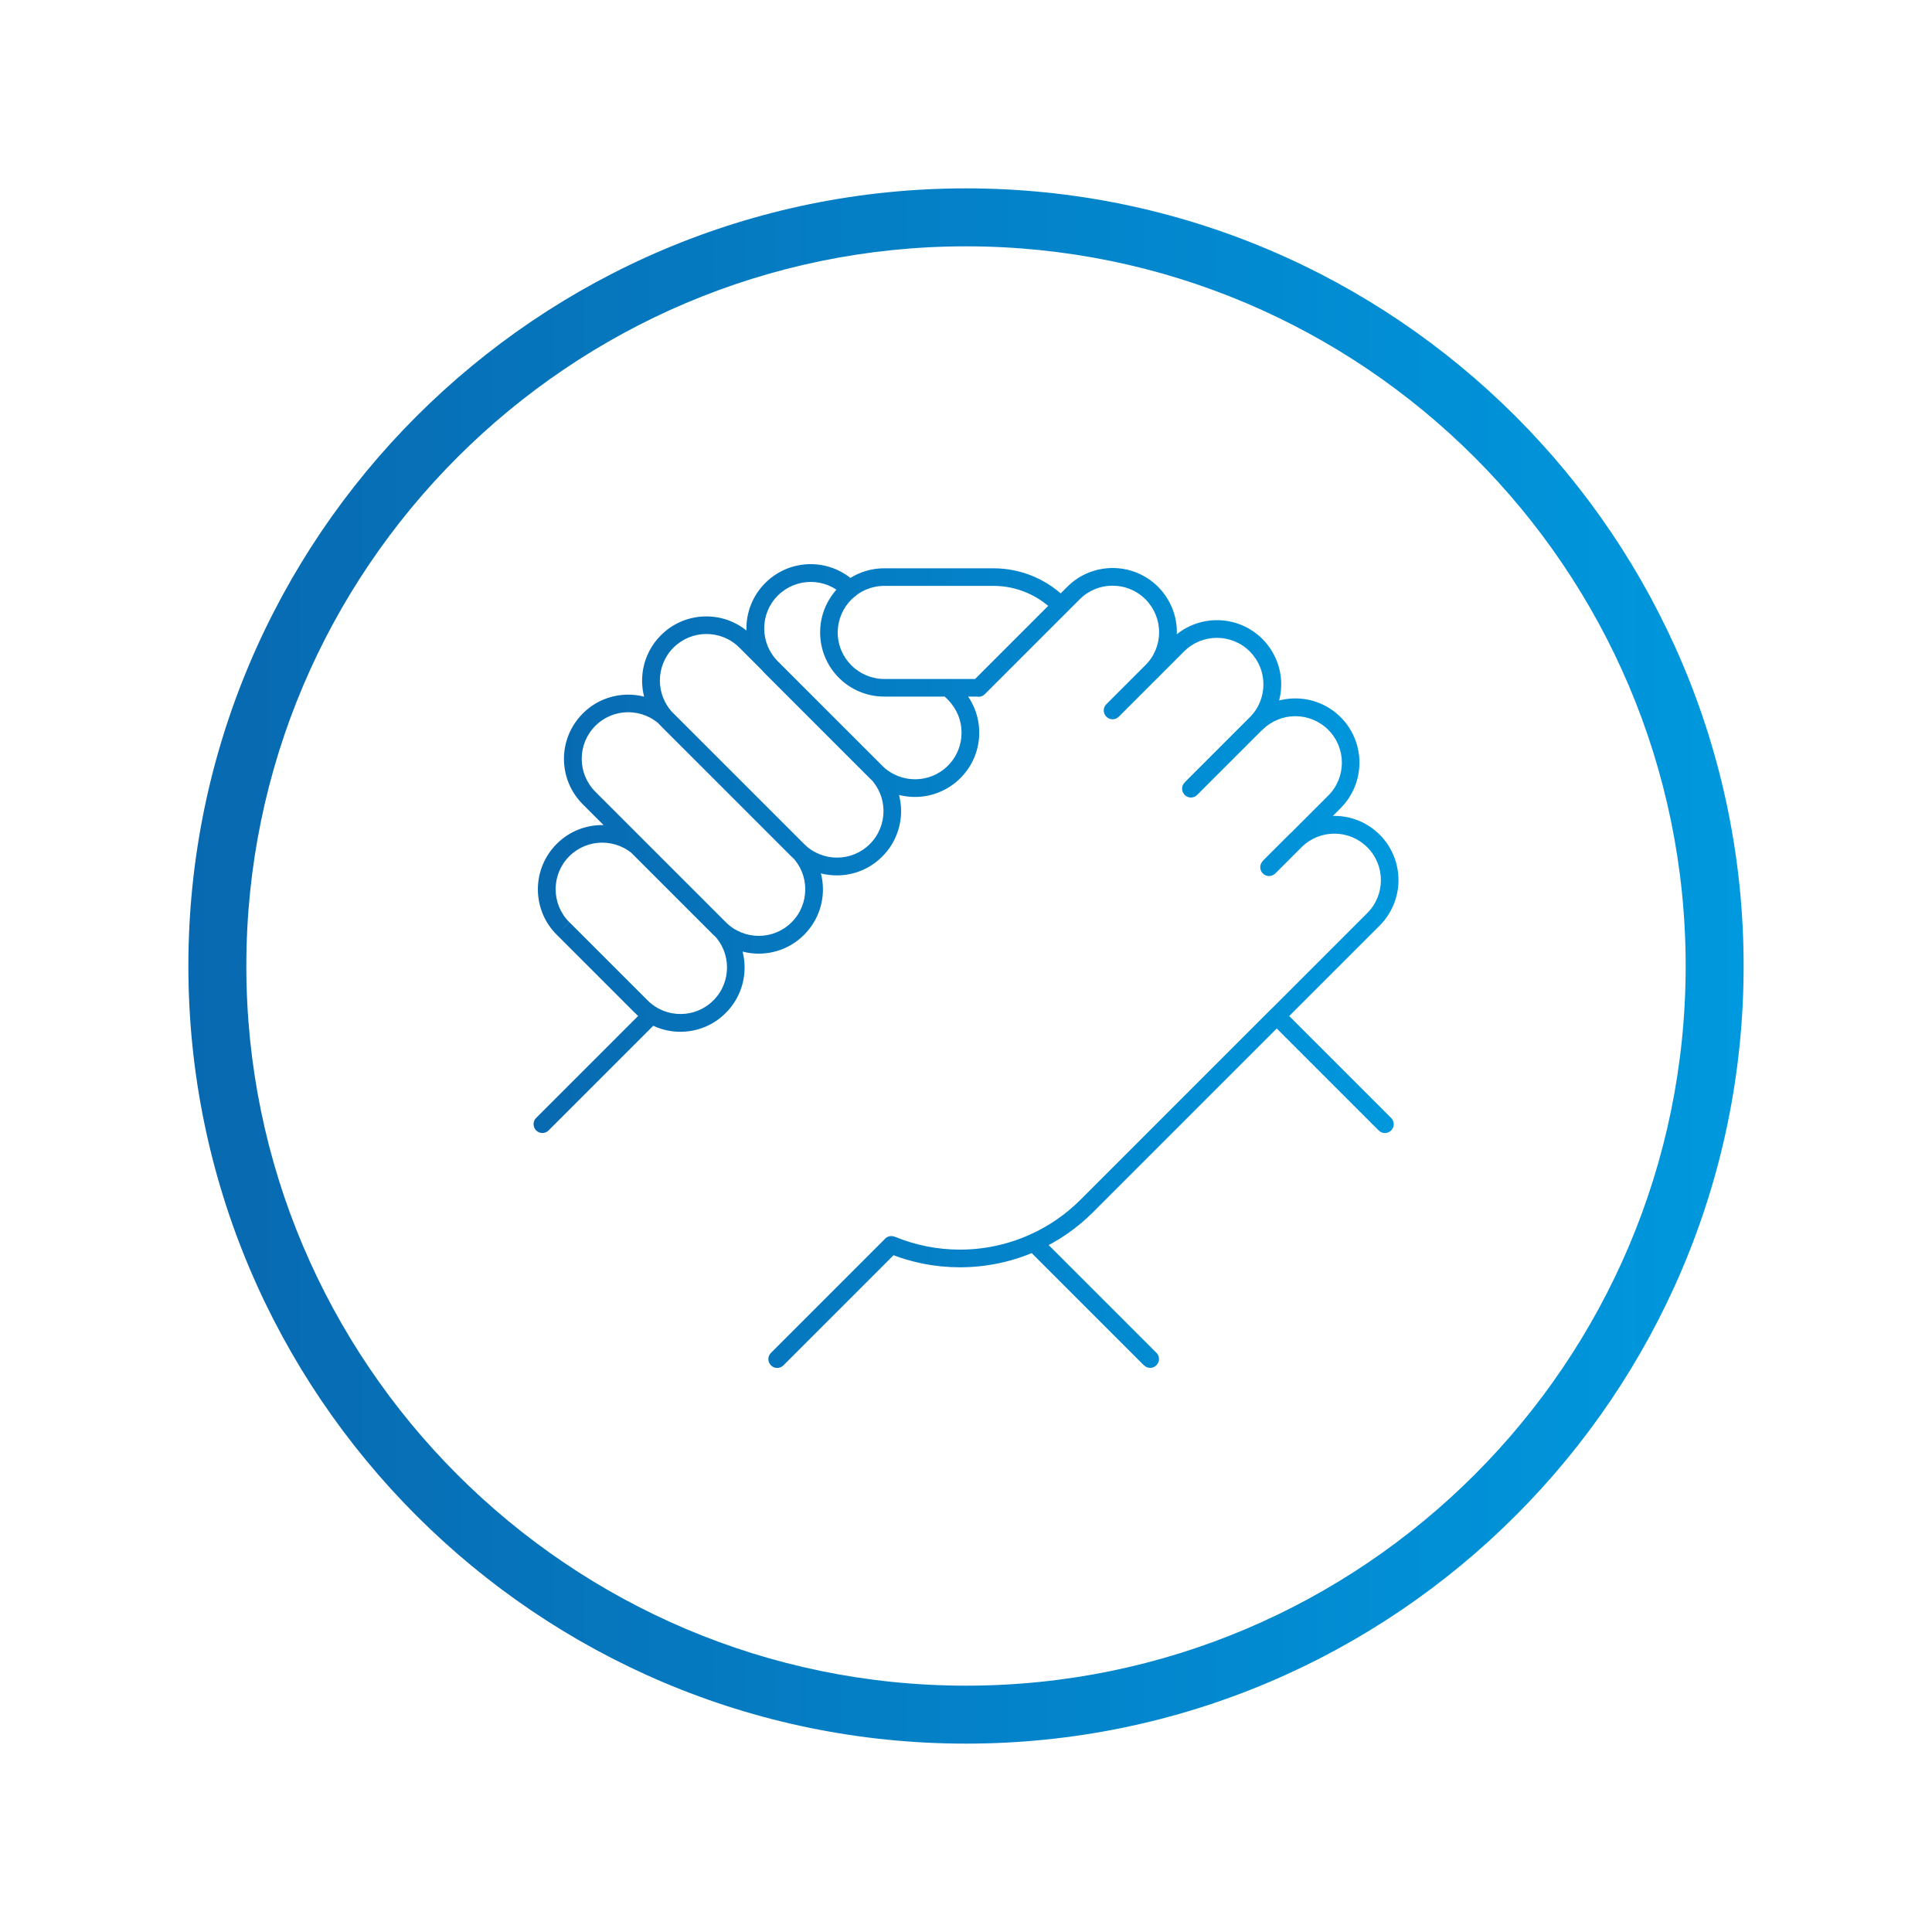
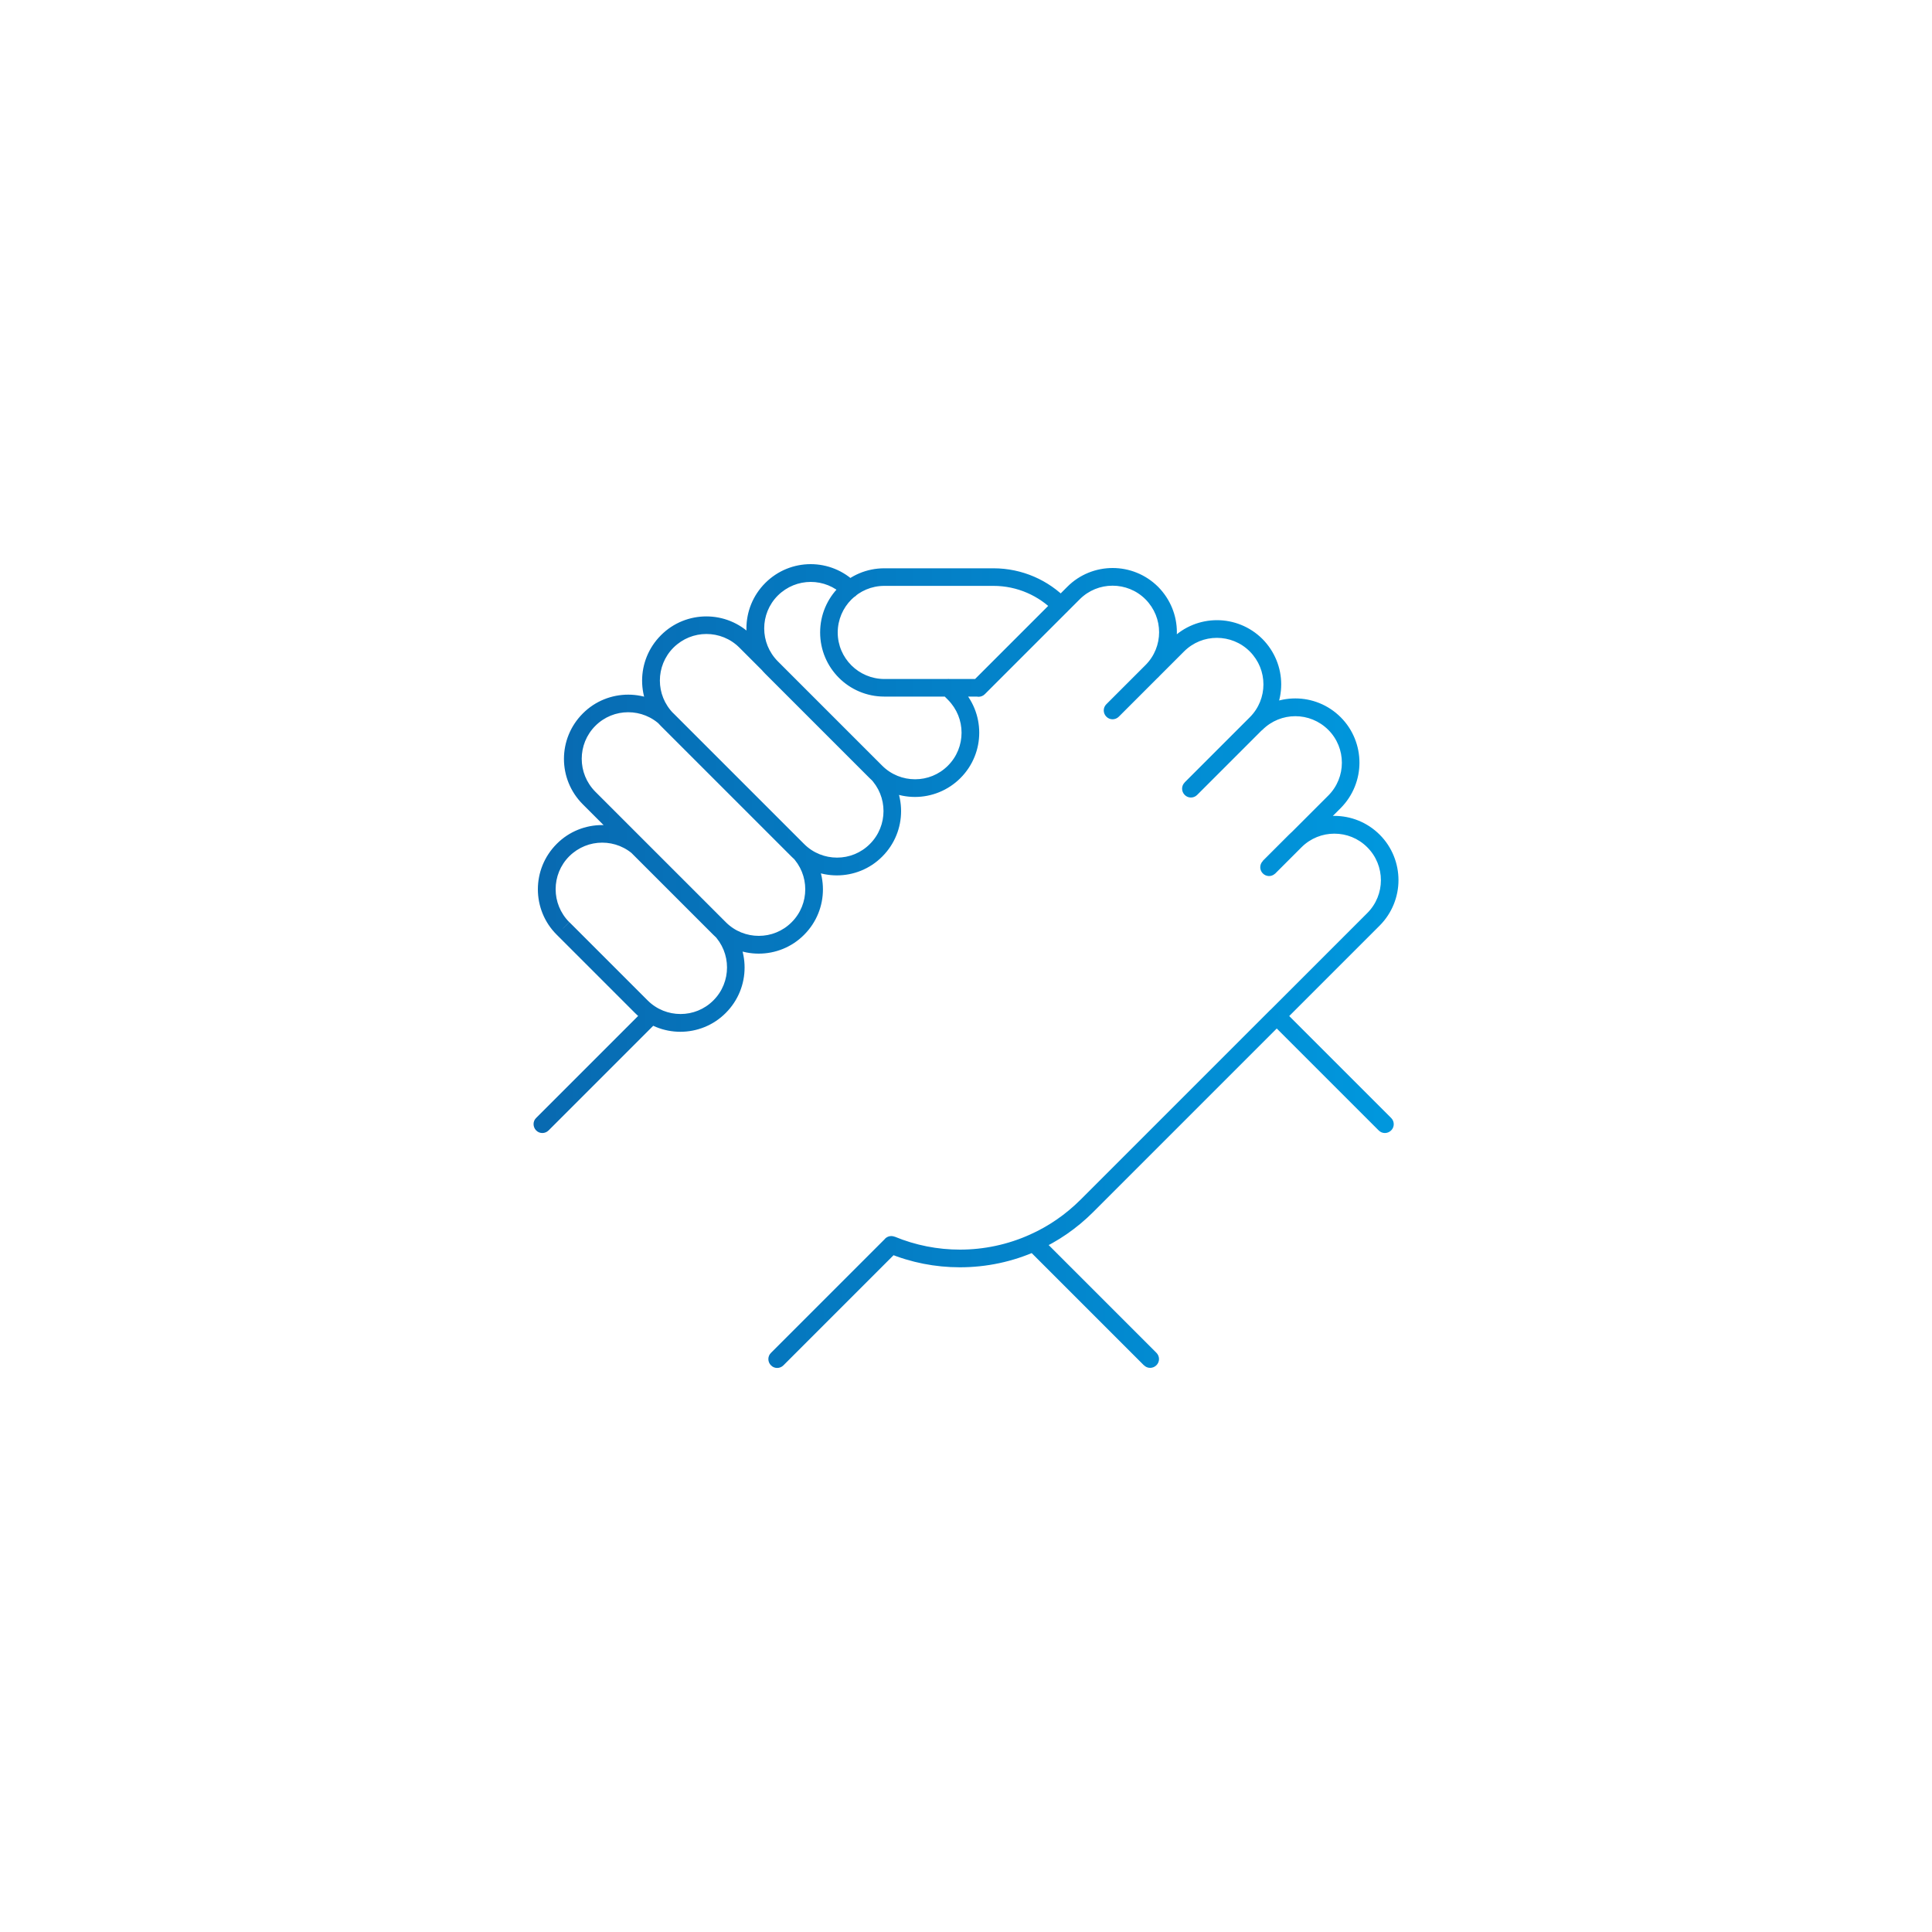
<svg xmlns="http://www.w3.org/2000/svg" xmlns:xlink="http://www.w3.org/1999/xlink" id="Ebene_1" data-name="Ebene 1" viewBox="0 0 200 200">
  <defs>
    <style>
      .cls-1 {
        fill: url(#Unbenannter_Verlauf_3);
      }

      .cls-2 {
        fill: url(#Unbenannter_Verlauf_3-2);
      }
    </style>
    <linearGradient id="Unbenannter_Verlauf_3" data-name="Unbenannter Verlauf 3" x1="-591.76" y1="196.89" x2="-589.93" y2="196.89" gradientTransform="translate(29346.78 9846.1) scale(49.5 -49.5)" gradientUnits="userSpaceOnUse">
      <stop offset="0" stop-color="#0869b0" />
      <stop offset=".45" stop-color="#047fc6" />
      <stop offset="1" stop-color="#0098de" />
    </linearGradient>
    <linearGradient id="Unbenannter_Verlauf_3-2" data-name="Unbenannter Verlauf 3" x1="19.5" y1="100" x2="180.5" y2="100" gradientTransform="matrix(1,0,0,1,0,0)" xlink:href="#Unbenannter_Verlauf_3" />
  </defs>
  <path class="cls-1" d="m92.62,128.02c2.15.89,4.45,1.34,6.75,1.34,2.48,0,4.96-.52,7.26-1.56.46-.21,1,0,1.21.46.21.46,0,1-.46,1.21-2.54,1.15-5.28,1.72-8.01,1.72-2.54,0-5.07-.49-7.45-1.48-.47-.19-.69-.73-.49-1.19.19-.47.73-.69,1.19-.49h0Zm36.77-53.77c1.3-1.3,3-1.95,4.7-1.95,1.7,0,3.4.65,4.7,1.95h0c1.29,1.29,1.94,3,1.94,4.7,0,1.69-.65,3.4-1.94,4.7l-6.77,6.77-.65-.65-.6-.69h.01s.6.68.6.68l-.65-.65,2.7-2.7c1.3-1.3,3-1.95,4.7-1.95,1.7,0,3.4.65,4.7,1.95,1.29,1.29,1.94,3,1.94,4.7,0,1.69-.65,3.4-1.94,4.7l-11.37,11.37c-.36.36-.94.36-1.29,0-.36-.36-.36-.94,0-1.29l11.37-11.37c.94-.94,1.41-2.17,1.41-3.4,0-1.24-.47-2.47-1.41-3.41-.95-.95-2.17-1.41-3.41-1.41-1.23,0-2.46.47-3.4,1.41l-2.7,2.7-.04.04h-.01c-.37.34-.93.31-1.27-.05-.34-.36-.33-.92.02-1.27l6.77-6.77c.94-.94,1.41-2.17,1.41-3.4,0-1.24-.47-2.47-1.41-3.41h0c-.95-.94-2.17-1.41-3.41-1.41-1.23,0-2.46.47-3.4,1.41-.36.36-.94.36-1.29,0-.36-.36-.36-.94,0-1.29h0Zm-6.76,6.75l6.75-6.75c.94-.94,1.41-2.17,1.41-3.4,0-1.24-.47-2.46-1.41-3.41h0c-.94-.94-2.17-1.41-3.41-1.41-1.24,0-2.46.47-3.4,1.41l-6.75,6.75c-.36.36-.94.36-1.29,0-.36-.36-.36-.94,0-1.29l6.75-6.75c1.29-1.3,3-1.95,4.7-1.95,1.7,0,3.4.65,4.7,1.94h0c1.29,1.3,1.95,3,1.95,4.7,0,1.7-.65,3.4-1.95,4.7l-6.75,6.75c-.36.36-.94.36-1.29,0-.36-.36-.36-.94,0-1.29h0Zm-4.05-12.15c.94-.94,1.41-2.17,1.41-3.4,0-1.24-.47-2.46-1.41-3.41h0c-.94-.94-2.17-1.41-3.41-1.41-1.24,0-2.46.47-3.4,1.41l-9.82,9.82c-.36.36-.94.36-1.29,0-.36-.36-.36-.94,0-1.29l9.82-9.82c1.29-1.3,3-1.95,4.7-1.95,1.7,0,3.4.65,4.7,1.94h0c1.29,1.3,1.95,3,1.95,4.7,0,1.7-.65,3.4-1.95,4.7-.36.36-.94.36-1.29,0-.36-.36-.36-.94,0-1.29h0Zm-29.95-8.5h0c.17.18.27.41.27.65,0,.24-.09.47-.27.65-.17.17-.4.27-.65.27-.24,0-.47-.1-.65-.27-.94-.94-2.17-1.41-3.4-1.41-1.24,0-2.46.47-3.41,1.41-.94.94-1.41,2.17-1.41,3.4,0,1.24.47,2.46,1.41,3.41h0s10.8,10.8,10.8,10.8h0c.94.94,2.17,1.41,3.41,1.41,1.24,0,2.46-.47,3.4-1.41h0c.94-.94,1.41-2.17,1.41-3.41,0-1.24-.47-2.46-1.41-3.41h0s-.6-.6-.6-.6c-.36-.36-.36-.94,0-1.29.36-.36.94-.36,1.29,0l.6.6h0c1.3,1.29,1.95,3,1.95,4.7,0,1.7-.65,3.4-1.95,4.7h0c-1.29,1.29-3,1.95-4.7,1.95-1.7,0-3.4-.65-4.7-1.95h0s-10.8-10.8-10.8-10.8h0c-1.3-1.3-1.95-3-1.95-4.7,0-1.7.65-3.4,1.95-4.7,1.3-1.3,3-1.95,4.7-1.95,1.7,0,3.4.65,4.7,1.95.36.36.36.93,0,1.29-.36.36-.93.36-1.29,0h0c-.36-.36-.36-.94,0-1.3.36-.36.93-.36,1.29,0h0Zm-19.55,14.16l.65-.65,13.51,13.51c.94.94,2.17,1.41,3.41,1.41,1.24,0,2.46-.47,3.4-1.41h0c.94-.94,1.41-2.17,1.41-3.41,0-1.24-.47-2.46-1.41-3.41h0s-13.51-13.51-13.51-13.51h0c-.94-.94-2.17-1.41-3.41-1.41-1.24,0-2.46.47-3.41,1.41h0c-.94.94-1.41,2.17-1.41,3.41,0,1.24.47,2.46,1.41,3.41l-.65.65-.65.65c-1.3-1.3-1.95-3-1.95-4.7,0-1.7.65-3.4,1.95-4.7h0c1.29-1.3,3-1.95,4.7-1.95,1.7,0,3.4.65,4.7,1.95h0s13.51,13.51,13.51,13.51h0c1.3,1.29,1.95,3,1.95,4.7,0,1.7-.65,3.4-1.95,4.7h0c-1.29,1.3-3,1.95-4.7,1.95-1.7,0-3.4-.65-4.7-1.95l-13.51-13.51.65-.65Zm-8.1,8.1l.65-.65,13.51,13.51c.94.94,2.17,1.41,3.41,1.41,1.24,0,2.46-.47,3.4-1.41h0c.94-.94,1.41-2.17,1.41-3.41,0-1.24-.47-2.46-1.41-3.41l-13.51-13.51c-.94-.94-2.17-1.41-3.41-1.41-1.24,0-2.46.47-3.4,1.41h0c-.94.94-1.41,2.17-1.41,3.41,0,1.24.47,2.46,1.41,3.41h0s-.65.65-.65.65l-.65.65c-1.3-1.3-1.95-3-1.95-4.7,0-1.7.65-3.4,1.95-4.7h0c1.29-1.3,3-1.95,4.7-1.95,1.7,0,3.4.65,4.7,1.95l13.51,13.51c1.3,1.3,1.95,3,1.95,4.7,0,1.7-.65,3.4-1.95,4.7h0c-1.29,1.3-3,1.95-4.7,1.95-1.7,0-3.4-.65-4.7-1.95l-13.51-13.51h0s.65-.65.65-.65Zm31.94,46.91l-11.82,11.82c-.36.36-.94.36-1.29,0-.36-.36-.36-.94,0-1.29l11.82-11.82c.36-.36.94-.36,1.29,0,.36.36.36.94,0,1.29Zm-37.42-13.79l11.32-11.32c.36-.36.94-.36,1.29,0s.36.94,0,1.29l-11.32,11.32c-.36.36-.94.36-1.29,0s-.36-.94,0-1.29Zm62.91,25.6l-12.05-12.05.27-1.48c1.9-.85,3.68-2.06,5.25-3.63l19.64-19.64h1.29l11.2,11.2c.36.36.36.94,0,1.29-.36.36-.94.36-1.29,0l-10.55-10.55-18.99,18.99c-1.73,1.73-3.7,3.07-5.8,4.01l-.37-.83.65-.65,12.05,12.05c.36.36.36.94,0,1.29-.36.36-.94.36-1.29,0h0Zm-9.25-78c-1.6-1.65-3.84-2.68-6.32-2.68h-11.3c-2.66,0-4.81,2.16-4.82,4.82,0,2.66,2.16,4.81,4.82,4.82h9.78c.5,0,.91.41.91.91s-.41.91-.91.91h-9.78c-3.67,0-6.64-2.97-6.64-6.64,0-3.67,2.97-6.64,6.64-6.64h11.3c2.99,0,5.71,1.24,7.64,3.24.35.36.34.94-.02,1.29-.36.35-.94.34-1.29-.02h0Zm-50.87,32.78l.65-.65,8.1,8.1c.94.94,2.17,1.41,3.41,1.41,1.24,0,2.46-.47,3.4-1.41h0c.94-.94,1.41-2.17,1.41-3.41,0-1.24-.47-2.46-1.41-3.41l-8.1-8.1h0c-.94-.94-2.17-1.41-3.41-1.41-1.24,0-2.46.47-3.41,1.41h0c-.94.94-1.41,2.17-1.41,3.41,0,1.24.47,2.46,1.41,3.41l-.65.65-.65.65c-1.3-1.29-1.95-3-1.95-4.7,0-1.7.65-3.4,1.95-4.7h0c1.29-1.3,3-1.95,4.7-1.95,1.7,0,3.4.65,4.7,1.95h0s8.1,8.1,8.1,8.1c1.3,1.3,1.95,3,1.95,4.7,0,1.7-.65,3.4-1.95,4.7h0c-1.29,1.3-3,1.95-4.7,1.95-1.7,0-3.4-.65-4.7-1.95l-8.1-8.1.65-.65Z" />
-   <path class="cls-2" d="m100,180.5c-44.39,0-80.5-36.11-80.5-80.5S55.61,19.5,100,19.5s80.5,36.11,80.5,80.5-36.11,80.5-80.5,80.5Zm0-155c-41.08,0-74.5,33.42-74.5,74.5s33.42,74.5,74.5,74.5,74.5-33.42,74.5-74.5S141.08,25.5,100,25.5Z" />
</svg>